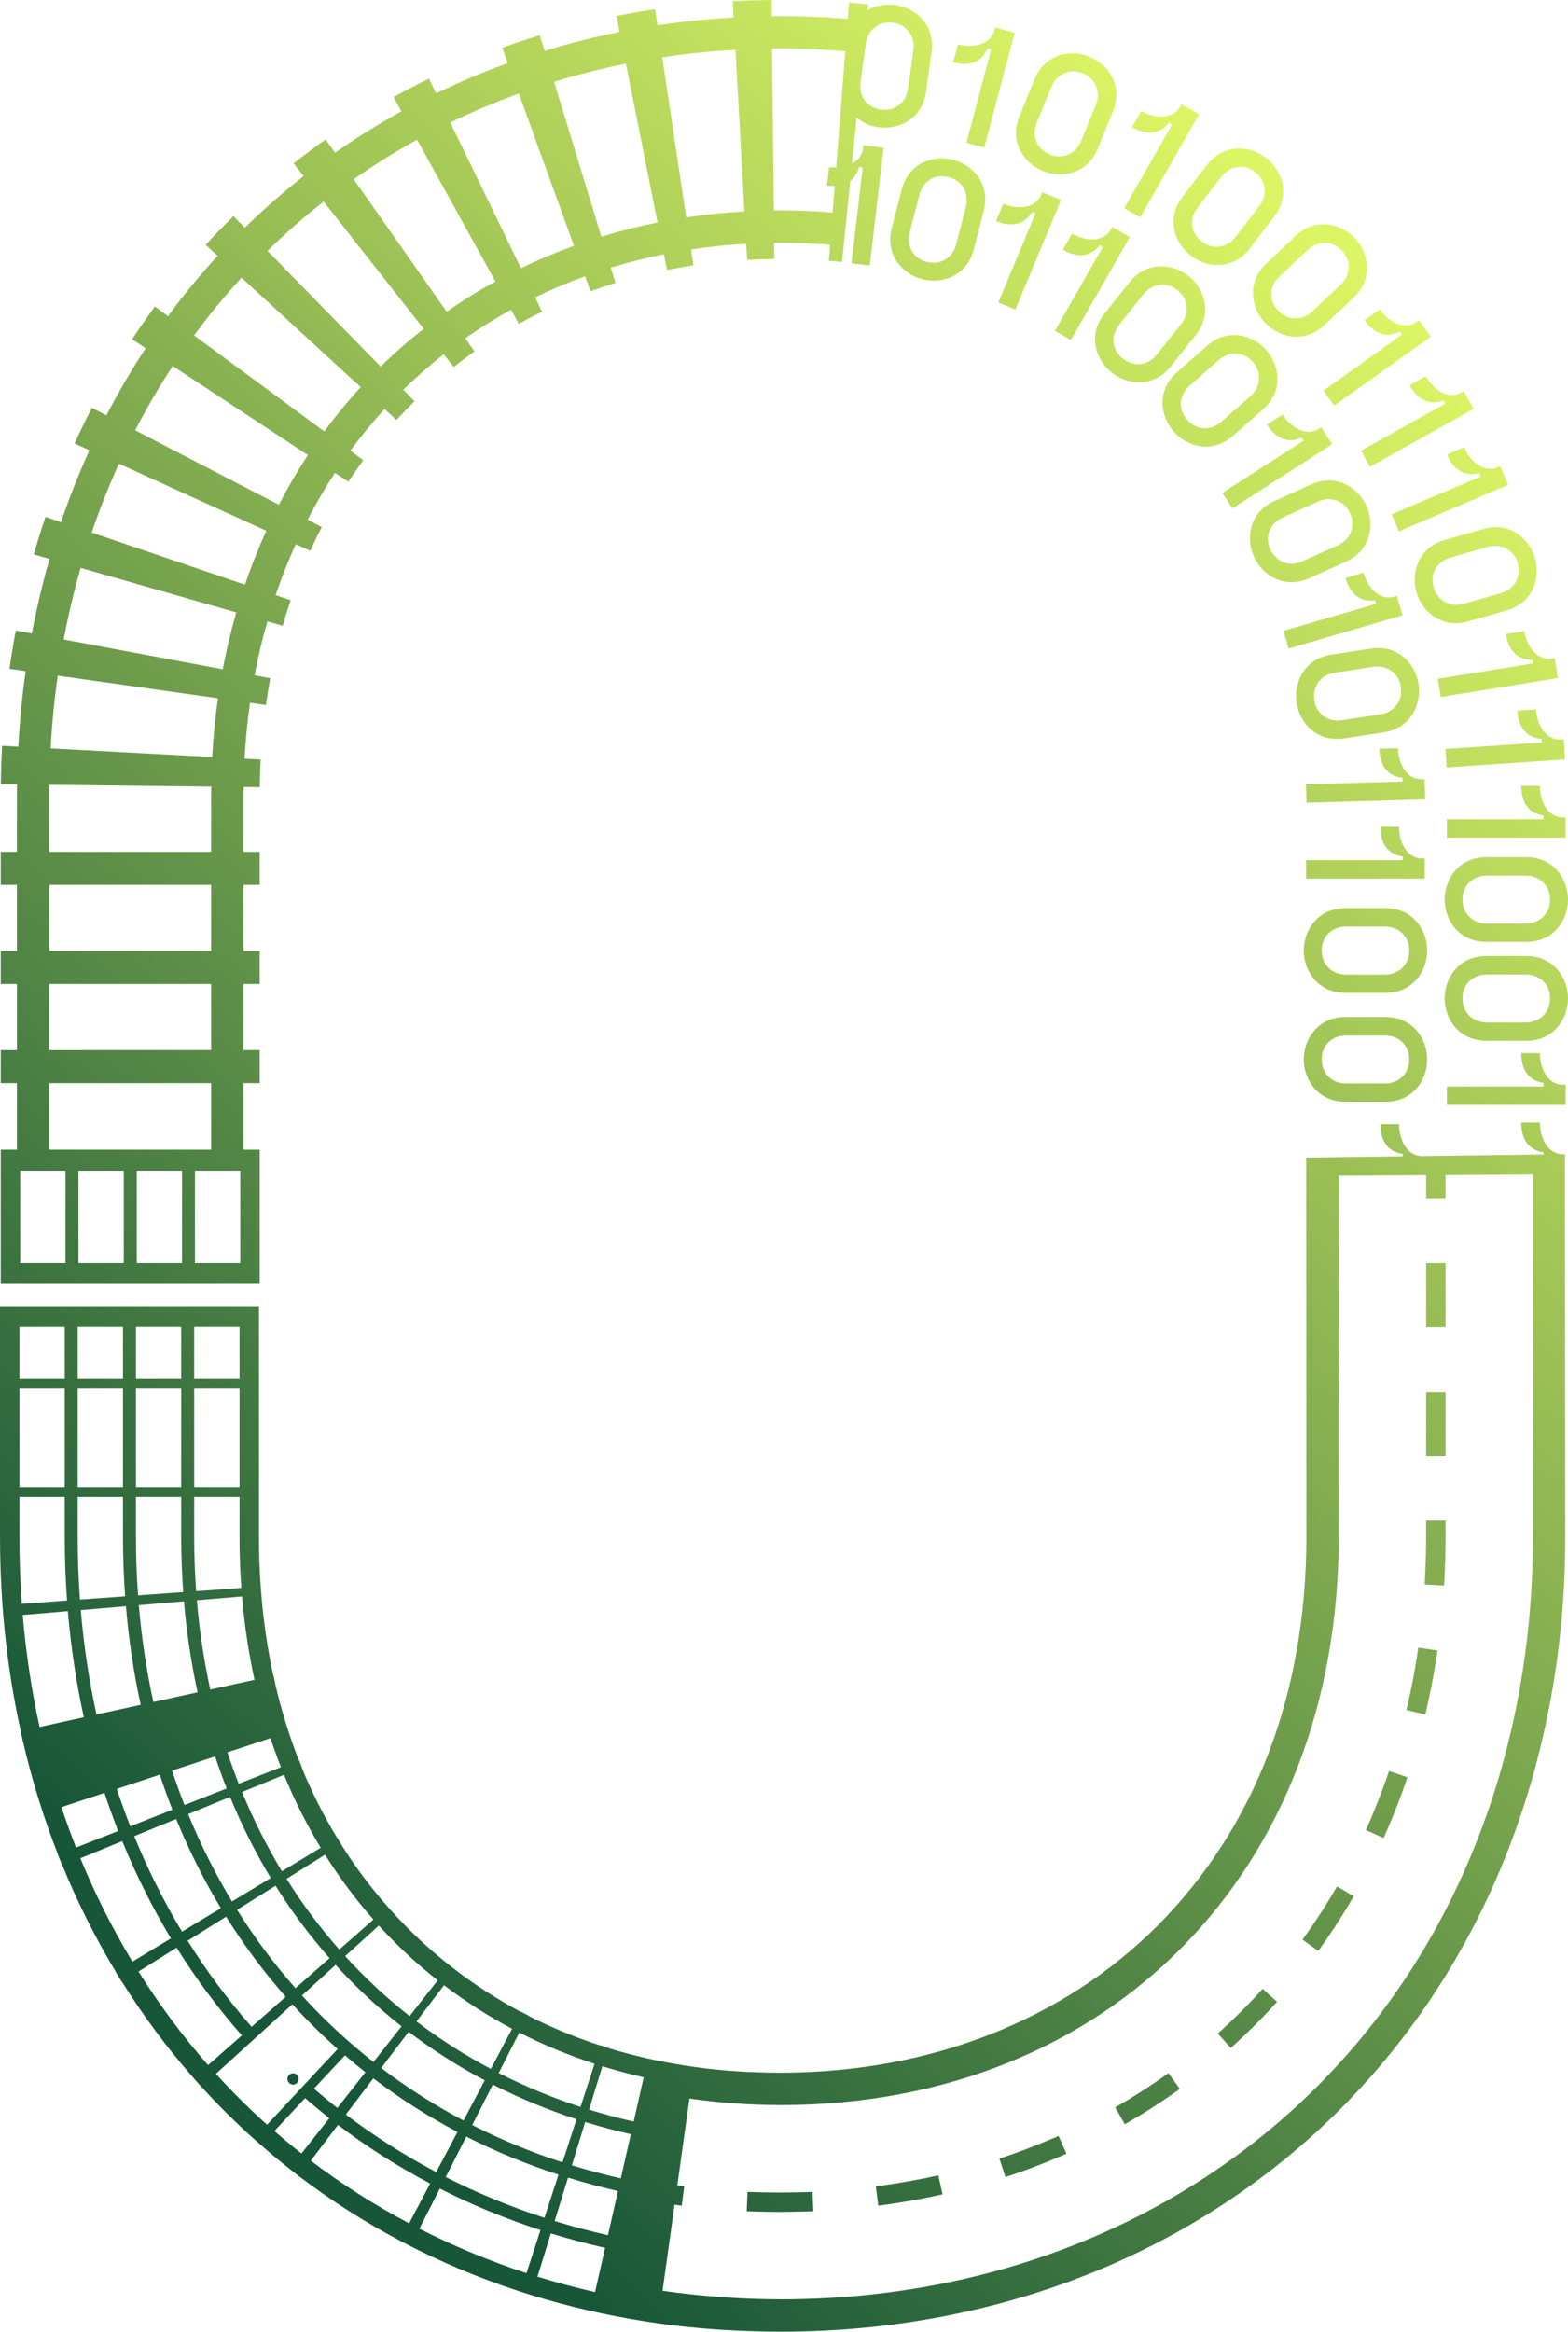
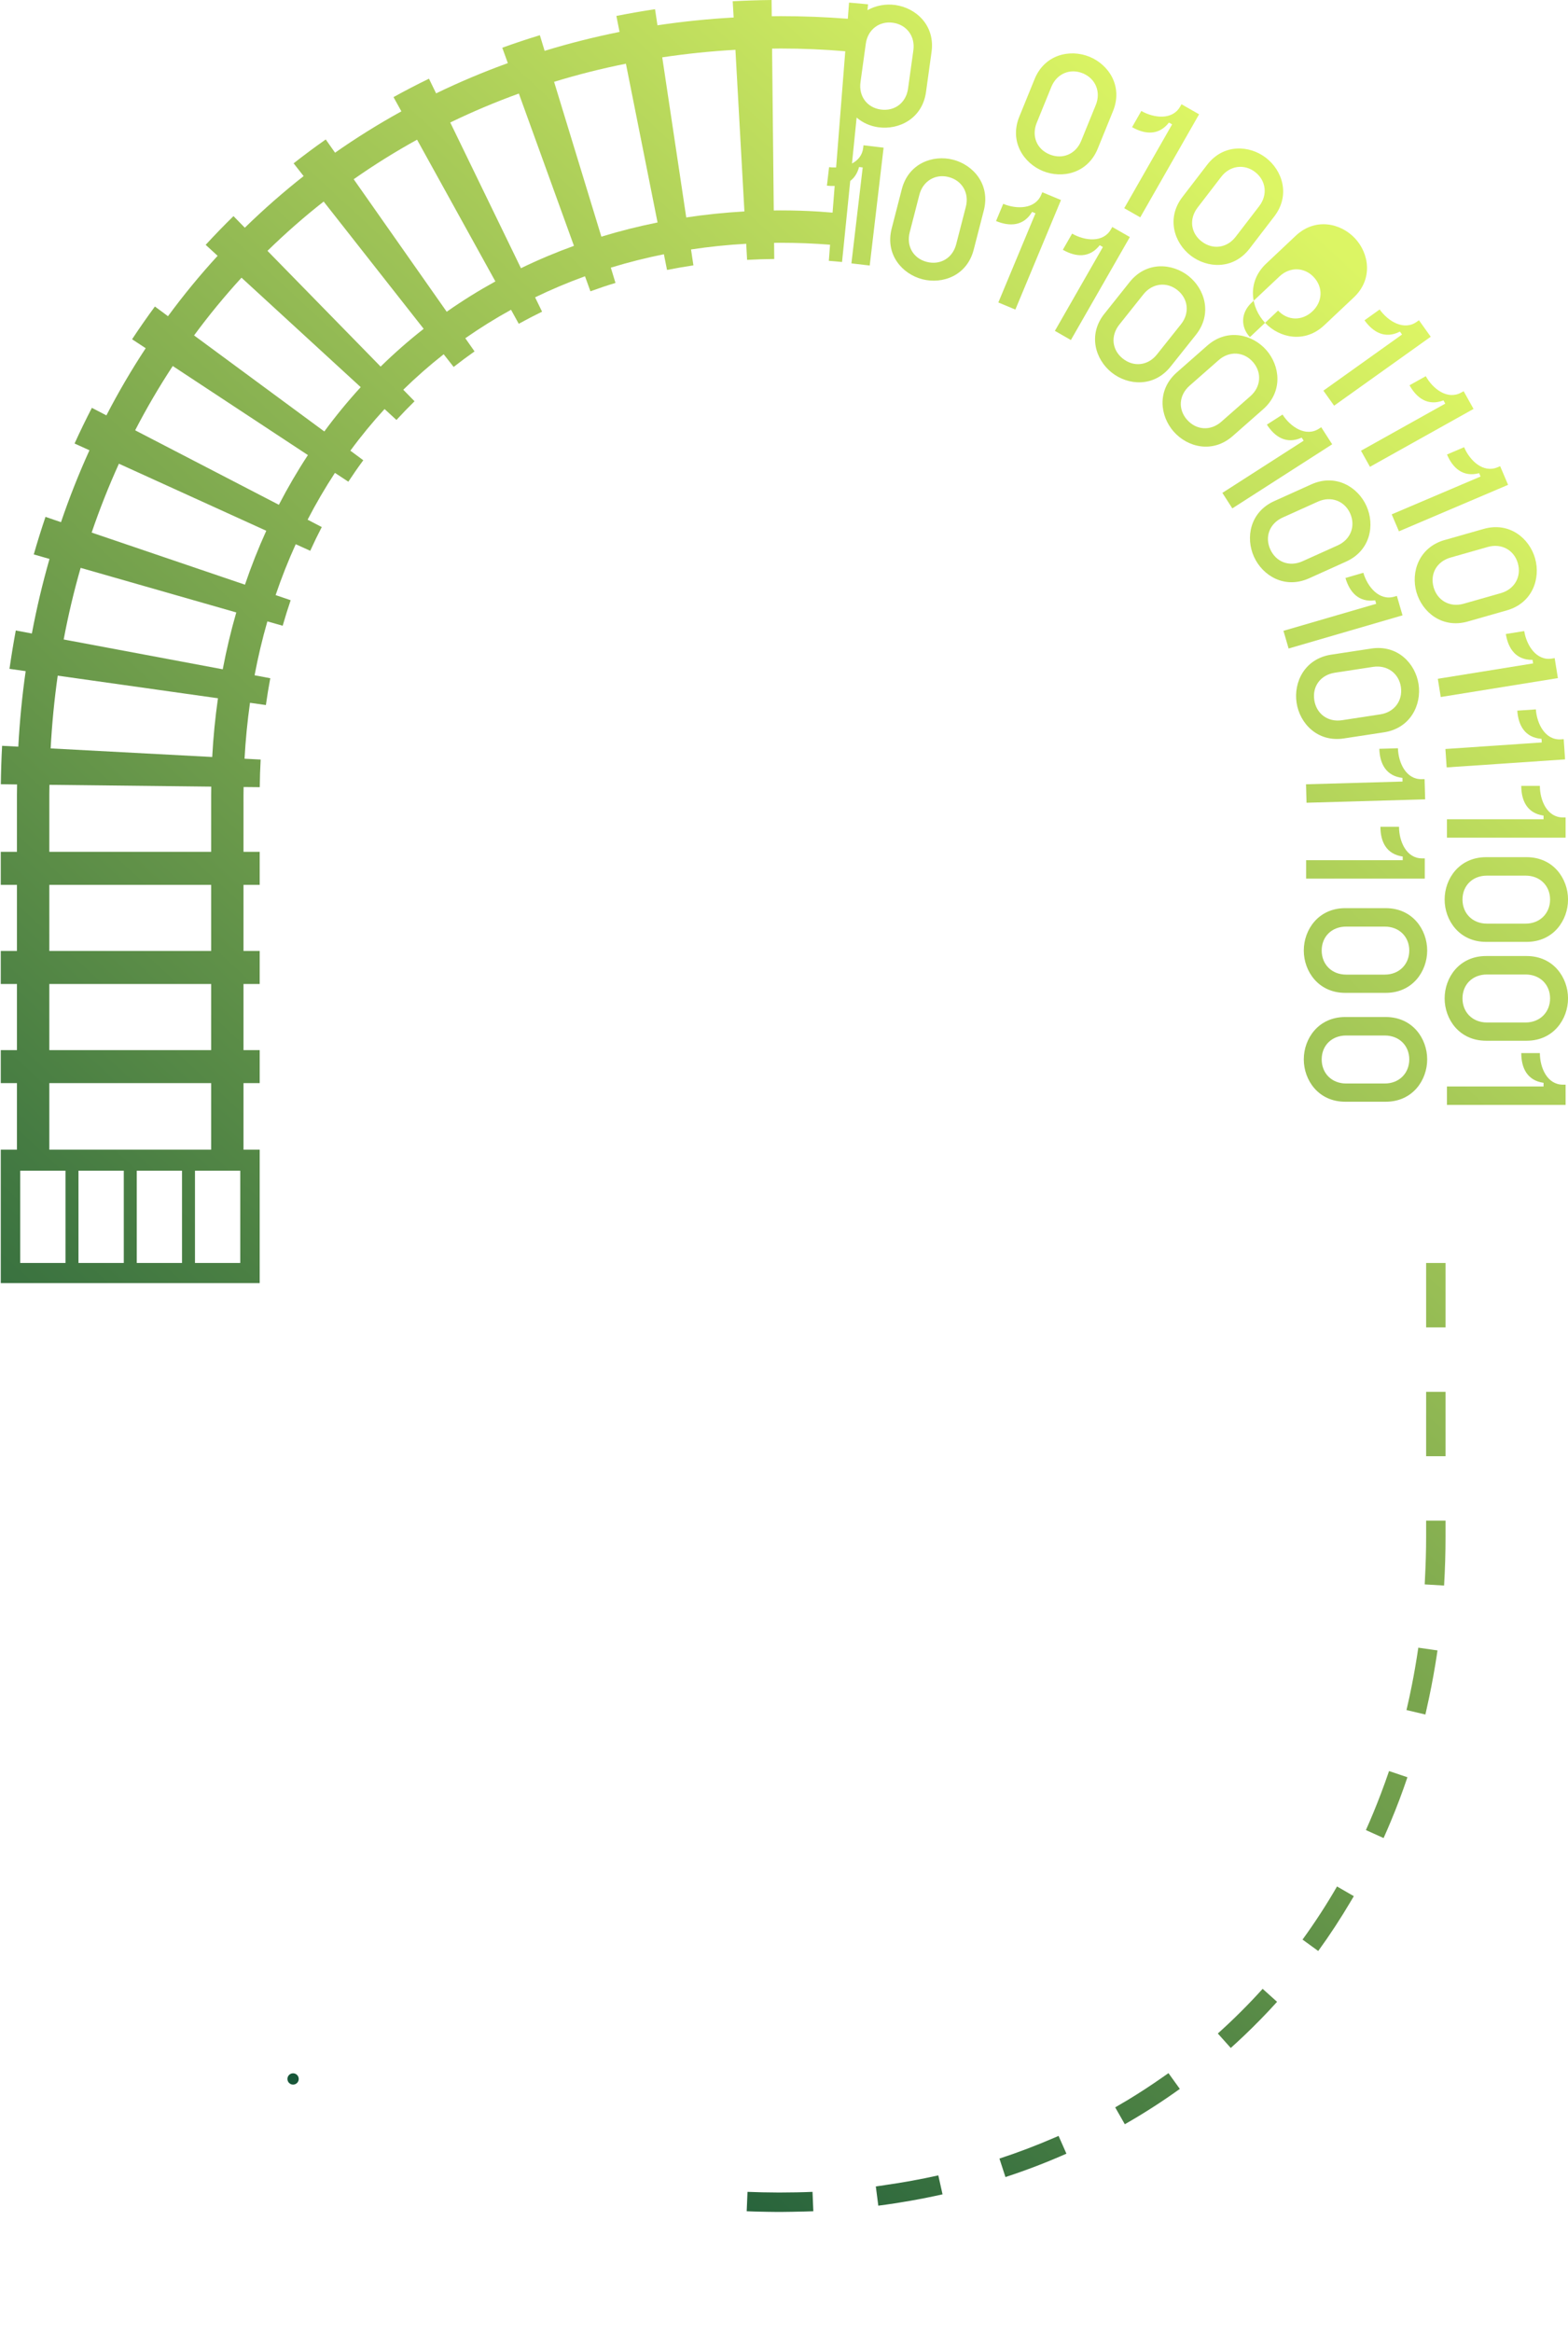
<svg xmlns="http://www.w3.org/2000/svg" xmlns:xlink="http://www.w3.org/1999/xlink" id="Layer_2" viewBox="0 0 485.52 721.78">
  <defs>
    <style>.cls-1{fill:url(#linear-gradient-8);}.cls-2{fill:url(#linear-gradient-7);}.cls-3{fill:url(#linear-gradient-5);}.cls-4{fill:url(#linear-gradient-6);}.cls-5{fill:url(#linear-gradient-9);}.cls-6{fill:url(#linear-gradient-4);}.cls-7{fill:url(#linear-gradient-3);}.cls-8{fill:url(#linear-gradient-2);}.cls-9{fill:url(#linear-gradient);}.cls-10{fill:url(#linear-gradient-40);}.cls-11{fill:url(#linear-gradient-41);}.cls-12{fill:url(#linear-gradient-42);}.cls-13{fill:url(#linear-gradient-10);}.cls-14{fill:url(#linear-gradient-11);}.cls-15{fill:url(#linear-gradient-12);}.cls-16{fill:url(#linear-gradient-13);}.cls-17{fill:url(#linear-gradient-19);}.cls-18{fill:url(#linear-gradient-14);}.cls-19{fill:url(#linear-gradient-21);}.cls-20{fill:url(#linear-gradient-20);}.cls-21{fill:url(#linear-gradient-22);}.cls-22{fill:url(#linear-gradient-23);}.cls-23{fill:url(#linear-gradient-28);}.cls-24{fill:url(#linear-gradient-25);}.cls-25{fill:url(#linear-gradient-32);}.cls-26{fill:url(#linear-gradient-31);}.cls-27{fill:url(#linear-gradient-33);}.cls-28{fill:url(#linear-gradient-30);}.cls-29{fill:url(#linear-gradient-15);}.cls-30{fill:url(#linear-gradient-16);}.cls-31{fill:url(#linear-gradient-17);}.cls-32{fill:url(#linear-gradient-18);}.cls-33{fill:url(#linear-gradient-35);}.cls-34{fill:url(#linear-gradient-34);}.cls-35{fill:url(#linear-gradient-36);}.cls-36{fill:url(#linear-gradient-38);}.cls-37{fill:url(#linear-gradient-27);}.cls-38{fill:url(#linear-gradient-24);}.cls-39{fill:url(#linear-gradient-26);}.cls-40{fill:url(#linear-gradient-29);}.cls-41{fill:url(#linear-gradient-37);}.cls-42{fill:url(#linear-gradient-39);}</style>
    <linearGradient id="linear-gradient" x1="-95.46" y1="457.15" x2="329.46" y2="-1.36" gradientUnits="userSpaceOnUse">
      <stop offset="0" stop-color="#175638" />
      <stop offset="1" stop-color="#dcf564" />
    </linearGradient>
    <linearGradient id="linear-gradient-2" x1="-76.85" y1="474.41" x2="348.07" y2="15.89" xlink:href="#linear-gradient" />
    <linearGradient id="linear-gradient-3" x1="-56.65" y1="493.12" x2="368.27" y2="34.6" xlink:href="#linear-gradient" />
    <linearGradient id="linear-gradient-4" x1="-35.5" y1="512.72" x2="389.42" y2="54.21" xlink:href="#linear-gradient" />
    <linearGradient id="linear-gradient-5" x1="-10.51" y1="535.88" x2="414.41" y2="77.36" xlink:href="#linear-gradient" />
    <linearGradient id="linear-gradient-6" x1="11.49" y1="556.27" x2="436.41" y2="97.76" xlink:href="#linear-gradient" />
    <linearGradient id="linear-gradient-7" x1="29.39" y1="572.85" x2="454.3" y2="114.34" xlink:href="#linear-gradient" />
    <linearGradient id="linear-gradient-8" x1="46.59" y1="588.8" x2="471.51" y2="130.28" xlink:href="#linear-gradient" />
    <linearGradient id="linear-gradient-9" x1="62.58" y1="603.61" x2="487.49" y2="145.1" xlink:href="#linear-gradient" />
    <linearGradient id="linear-gradient-10" x1="82.2" y1="621.8" x2="507.12" y2="163.28" xlink:href="#linear-gradient" />
    <linearGradient id="linear-gradient-11" x1="95.12" y1="633.77" x2="520.03" y2="175.25" xlink:href="#linear-gradient" />
    <linearGradient id="linear-gradient-12" x1="106.76" y1="644.56" x2="531.68" y2="186.04" xlink:href="#linear-gradient" />
    <linearGradient id="linear-gradient-13" x1="117.72" y1="654.72" x2="542.64" y2="196.2" xlink:href="#linear-gradient" />
    <linearGradient id="linear-gradient-14" x1="132.98" y1="668.86" x2="557.9" y2="210.34" xlink:href="#linear-gradient" />
    <linearGradient id="linear-gradient-15" x1="148" y1="682.77" x2="572.91" y2="224.26" xlink:href="#linear-gradient" />
    <linearGradient id="linear-gradient-16" x1="-115.36" y1="438.71" x2="309.56" y2="-19.8" xlink:href="#linear-gradient" />
    <linearGradient id="linear-gradient-17" x1="-81.95" y1="469.68" x2="342.97" y2="11.16" xlink:href="#linear-gradient" />
    <linearGradient id="linear-gradient-18" x1="-64.29" y1="486.05" x2="360.63" y2="27.53" xlink:href="#linear-gradient" />
    <linearGradient id="linear-gradient-19" x1="-49.27" y1="499.96" x2="375.65" y2="41.45" xlink:href="#linear-gradient" />
    <linearGradient id="linear-gradient-20" x1="-30.38" y1="517.47" x2="394.54" y2="58.95" xlink:href="#linear-gradient" />
    <linearGradient id="linear-gradient-21" x1="-8.48" y1="537.76" x2="416.44" y2="79.25" xlink:href="#linear-gradient" />
    <linearGradient id="linear-gradient-22" x1="11.51" y1="556.29" x2="436.42" y2="97.77" xlink:href="#linear-gradient" />
    <linearGradient id="linear-gradient-23" x1="28.23" y1="571.79" x2="453.15" y2="113.27" xlink:href="#linear-gradient" />
    <linearGradient id="linear-gradient-24" x1="47.86" y1="589.98" x2="472.78" y2="131.46" xlink:href="#linear-gradient" />
    <linearGradient id="linear-gradient-25" x1="61.15" y1="602.29" x2="486.06" y2="143.77" xlink:href="#linear-gradient" />
    <linearGradient id="linear-gradient-26" x1="77.66" y1="617.59" x2="502.58" y2="159.07" xlink:href="#linear-gradient" />
    <linearGradient id="linear-gradient-27" x1="89.62" y1="628.67" x2="514.53" y2="170.15" xlink:href="#linear-gradient" />
    <linearGradient id="linear-gradient-28" x1="102.13" y1="640.27" x2="527.05" y2="181.75" xlink:href="#linear-gradient" />
    <linearGradient id="linear-gradient-29" x1="118.93" y1="655.84" x2="543.85" y2="197.33" xlink:href="#linear-gradient" />
    <linearGradient id="linear-gradient-30" x1="224.27" y1="753.45" x2="649.18" y2="294.94" xlink:href="#linear-gradient" />
    <linearGradient id="linear-gradient-31" x1="237.41" y1="765.63" x2="662.32" y2="307.12" xlink:href="#linear-gradient" />
    <linearGradient id="linear-gradient-32" x1="186.92" y1="718.85" x2="611.84" y2="260.33" xlink:href="#linear-gradient" />
    <linearGradient id="linear-gradient-33" x1="103.23" y1="641.29" x2="528.15" y2="182.77" xlink:href="#linear-gradient" />
    <linearGradient id="linear-gradient-34" x1="245.25" y1="772.9" x2="670.17" y2="314.38" xlink:href="#linear-gradient" />
    <linearGradient id="linear-gradient-35" x1="167.04" y1="700.43" x2="591.96" y2="241.91" xlink:href="#linear-gradient" />
    <linearGradient id="linear-gradient-36" x1="206.72" y1="737.2" x2="631.64" y2="278.68" xlink:href="#linear-gradient" />
    <linearGradient id="linear-gradient-37" x1="197.74" y1="728.87" x2="622.66" y2="270.36" xlink:href="#linear-gradient" />
    <linearGradient id="linear-gradient-38" x1="232.8" y1="761.36" x2="657.72" y2="302.85" xlink:href="#linear-gradient" />
    <linearGradient id="linear-gradient-39" x1="242.93" y1="770.75" x2="667.85" y2="312.23" xlink:href="#linear-gradient" />
    <linearGradient id="linear-gradient-40" x1="217.47" y1="747.15" x2="642.39" y2="288.64" xlink:href="#linear-gradient" />
    <linearGradient id="linear-gradient-41" x1="247.16" y1="774.67" x2="672.08" y2="316.16" xlink:href="#linear-gradient" />
    <linearGradient id="linear-gradient-42" x1="99.23" y1="634.39" x2="611.21" y2="81.93" xlink:href="#linear-gradient" />
  </defs>
  <g id="Layer_1-2">
-     <path class="cls-9" d="M306.9,15.28l-1.09-.29c-2.01,4.73-6.25,5.48-10.67,4.31l1.48-5.57c4.37,1.16,10.03.32,11.28-4.38l.22-.82,6.06,1.61-9.41,35.52-5.52-1.46,7.66-28.9Z" />
    <path class="cls-8" d="M315.62,36.12l4.73-11.62c3.13-7.69,11.01-9.37,16.98-6.94,5.97,2.43,10.44,9.13,7.31,16.83l-4.73,11.62c-3.13,7.69-11.01,9.37-16.98,6.94-5.97-2.43-10.44-9.13-7.31-16.83ZM325.01,47.81c3.98,1.62,8.08-.07,9.77-4.2l4.52-11.1c1.66-4.08-.08-8.21-4.05-9.83-3.93-1.6-8.05.14-9.71,4.22l-4.52,11.1c-1.68,4.14.02,8.19,4,9.81Z" />
    <path class="cls-7" d="M362.94,38.5l-.98-.56c-3.16,4.05-7.44,3.69-11.42,1.42l2.86-5.01c3.93,2.24,9.61,2.88,12.02-1.34l.42-.74,5.45,3.11-18.22,31.9-4.96-2.83,14.83-25.96Z" />
    <path class="cls-6" d="M366.13,60.98l7.64-9.95c5.06-6.59,13.1-6.12,18.21-2.19,5.11,3.92,7.65,11.57,2.59,18.16l-7.64,9.95c-5.06,6.59-13.1,6.11-18.21,2.19-5.11-3.92-7.65-11.57-2.59-18.16ZM372.09,74.75c3.41,2.62,7.81,2.08,10.53-1.46l7.3-9.5c2.68-3.5,2.1-7.93-1.3-10.55-3.36-2.58-7.8-2-10.48,1.5l-7.3,9.5c-2.72,3.54-2.15,7.9,1.26,10.52Z" />
-     <path class="cls-3" d="M392.07,81.59l9.13-8.6c6.05-5.7,13.91-3.94,18.33.75,4.42,4.69,5.7,12.65-.35,18.34l-9.13,8.6c-6.05,5.7-13.91,3.94-18.33-.75-4.42-4.69-5.7-12.65.35-18.34ZM395.75,96.14c2.94,3.13,7.38,3.3,10.63.24l8.72-8.21c3.21-3.02,3.34-7.5.4-10.62-2.91-3.09-7.38-3.22-10.59-.2l-8.72,8.21c-3.25,3.06-3.38,7.45-.44,10.58Z" />
+     <path class="cls-3" d="M392.07,81.59l9.13-8.6c6.05-5.7,13.91-3.94,18.33.75,4.42,4.69,5.7,12.65-.35,18.34l-9.13,8.6c-6.05,5.7-13.91,3.94-18.33-.75-4.42-4.69-5.7-12.65.35-18.34ZM395.75,96.14c2.94,3.13,7.38,3.3,10.63.24c3.21-3.02,3.34-7.5.4-10.62-2.91-3.09-7.38-3.22-10.59-.2l-8.72,8.21c-3.25,3.06-3.38,7.45-.44,10.58Z" />
    <path class="cls-4" d="M434.14,103.56l-.66-.92c-4.57,2.36-8.31.23-10.97-3.49l4.69-3.35c2.63,3.68,7.52,6.65,11.48,3.82l.69-.49,3.64,5.11-29.91,21.34-3.32-4.65,24.34-17.37Z" />
    <path class="cls-2" d="M447.51,124.93l-.55-.99c-4.8,1.84-8.28-.68-10.51-4.68l5.03-2.81c2.2,3.95,6.74,7.43,10.99,5.06l.74-.41,3.06,5.48-32.07,17.92-2.78-4.98,26.1-14.58Z" />
    <path class="cls-1" d="M458.44,147.51l-.44-1.04c-4.97,1.32-8.16-1.56-9.95-5.78l5.3-2.26c1.77,4.16,5.91,8.11,10.38,6.21l.78-.33,2.46,5.77-33.8,14.39-2.24-5.25,27.51-11.71Z" />
    <path class="cls-5" d="M447.32,167.17l12.07-3.44c7.99-2.28,14.16,2.9,15.93,9.09,1.77,6.2-.75,13.85-8.74,16.12l-12.06,3.44c-7.99,2.28-14.16-2.9-15.93-9.09s.75-13.85,8.74-16.13ZM443.9,181.78c1.18,4.13,5.03,6.32,9.33,5.1l11.52-3.28c4.24-1.21,6.42-5.12,5.24-9.25-1.16-4.08-5.07-6.25-9.31-5.04l-11.52,3.28c-4.29,1.22-6.43,5.06-5.25,9.2Z" />
    <path class="cls-13" d="M474.72,205.38l-.18-1.12c-5.14.08-7.54-3.48-8.27-8l5.69-.92c.72,4.46,3.79,9.29,8.59,8.52l.84-.14,1,6.19-36.27,5.85-.91-5.64,29.51-4.76Z" />
    <path class="cls-14" d="M477.4,229.84l-.08-1.13c-5.13-.39-7.19-4.16-7.5-8.73l5.75-.39c.31,4.51,2.92,9.6,7.77,9.28l.85-.06.42,6.26-36.66,2.48-.39-5.7,29.83-2.02Z" />
    <path class="cls-15" d="M477.95,253.6v-1.13c-5.09-.73-6.9-4.63-6.9-9.21h5.76c0,4.52,2.26,9.78,7.12,9.78h.85v6.27h-36.74v-5.71h29.9Z" />
    <path class="cls-16" d="M460.15,265.34h12.55c8.31,0,12.83,6.67,12.83,13.11s-4.52,13.11-12.83,13.11h-12.55c-8.31,0-12.83-6.67-12.83-13.11s4.52-13.11,12.83-13.11ZM452.85,278.45c0,4.3,3.11,7.46,7.57,7.46h11.98c4.41,0,7.57-3.17,7.57-7.46s-3.16-7.4-7.57-7.4h-11.98c-4.46,0-7.57,3.11-7.57,7.4Z" />
    <path class="cls-18" d="M460.15,295.94h12.55c8.31,0,12.83,6.67,12.83,13.11s-4.52,13.11-12.83,13.11h-12.55c-8.31,0-12.83-6.67-12.83-13.11s4.52-13.11,12.83-13.11ZM452.85,309.05c0,4.3,3.11,7.46,7.57,7.46h11.98c4.41,0,7.57-3.17,7.57-7.46s-3.16-7.4-7.57-7.4h-11.98c-4.46,0-7.57,3.11-7.57,7.4Z" />
    <path class="cls-29" d="M477.95,336.32v-1.13c-5.09-.73-6.9-4.63-6.9-9.21h5.76c0,4.52,2.26,9.78,7.12,9.78h.85v6.27h-36.74v-5.71h29.9Z" />
    <path class="cls-30" d="M277.23,1.55c-2.92-.4-6.01.12-8.62,1.6l.18-1.81c-1.95-.2-3.91-.38-5.89-.53l-.38,5c-6.88-.54-13.86-.81-20.83-.81-.91,0-1.81.02-2.72.03l-.05-5.03c-4.02.04-8.07.18-12.04.39l.29,5.03c-7.97.44-15.84,1.25-23.59,2.41l-.75-4.98c-3.99.6-8.02,1.3-11.97,2.09l.98,4.94c-7.87,1.58-15.61,3.54-23.2,5.86l-1.47-4.84c-3.89,1.18-7.81,2.49-11.64,3.88l1.72,4.76c-7.59,2.74-15,5.87-22.21,9.36l-2.21-4.54c-3.7,1.8-7.39,3.71-10.98,5.7l2.44,4.41c-7.07,3.9-13.93,8.17-20.54,12.8l-2.88-4.1c-3.37,2.36-6.72,4.85-9.95,7.39l3.1,3.95c-6.33,4.98-12.4,10.31-18.21,15.98l-3.51-3.59c-2.93,2.87-5.83,5.86-8.61,8.89l3.7,3.4c-5.46,5.95-10.59,12.19-15.37,18.69l-4.05-3c-2.43,3.3-4.81,6.71-7.07,10.14l4.22,2.77c-4.41,6.7-8.47,13.63-12.17,20.79l-4.5-2.33c-1.87,3.62-3.67,7.32-5.36,11.04l4.61,2.09c-3.28,7.23-6.23,14.66-8.81,22.26l-4.8-1.64c-1.29,3.82-2.52,7.73-3.63,11.62l4.87,1.4c-2.16,7.55-3.99,15.25-5.46,23.08l-4.98-.93c-.73,3.91-1.38,7.91-1.95,11.87l5.01.71c-1.1,7.69-1.85,15.49-2.28,23.38l-5.02-.26c-.21,3.92-.34,7.93-.39,11.89l5.03.07c0,1.07-.04,2.14-.04,3.22v17.63H.24v10.23h5.01v20.46H.24v10.23h5.01v20.46H.24v10.22h5.01v20.6H.24v41.3h80.17v-41.3h-5.01v-20.6h5.01v-10.22h-5.01v-20.46h5.01v-10.23h-5.01v-20.46h5.01v-10.23h-5.01v-17.63c0-.82.02-1.62.03-2.43l5,.05c.03-2.85.12-5.73.28-8.55l-4.99-.26c.32-5.85.89-11.63,1.69-17.31l4.92.7c.39-2.78.85-5.58,1.36-8.3l-4.86-.92c1.07-5.67,2.39-11.24,3.96-16.68l4.74,1.35c.76-2.65,1.59-5.31,2.47-7.9l-4.66-1.59c1.83-5.38,3.91-10.64,6.23-15.75l4.49,2.04c1.12-2.47,2.33-4.95,3.57-7.35l-4.38-2.28c2.58-4.99,5.41-9.83,8.46-14.49l4.15,2.73c1.48-2.24,3.04-4.49,4.63-6.64l-4-2.96c3.29-4.49,6.83-8.79,10.59-12.89l3.68,3.38c1.81-1.97,3.69-3.92,5.6-5.79l-3.49-3.57c3.98-3.89,8.15-7.55,12.51-10.98l3.09,3.93c2.1-1.65,4.28-3.27,6.47-4.81l-2.86-4.08c4.55-3.18,9.27-6.12,14.16-8.81l2.39,4.34c2.36-1.3,4.78-2.56,7.22-3.75l-2.16-4.44c5.01-2.43,10.16-4.6,15.45-6.52l1.68,4.65c2.56-.93,5.17-1.81,7.76-2.59l-1.44-4.73c5.36-1.64,10.84-3.02,16.43-4.15l.97,4.86c2.69-.53,5.43-1.01,8.17-1.42l-.74-4.92c5.61-.85,11.31-1.44,17.09-1.76l.27,4.98c2.77-.15,5.59-.24,8.41-.27l-.05-5c.67-.01,1.33-.02,2-.02,5.15,0,10.28.2,15.33.6l-.38,4.99c1.37.1,2.73.23,4.09.36l.39-3.82,2.15-21.28c1.25-.93,2.21-2.33,2.73-4.3l1.13.13-3.5,29.7,5.67.66,4.3-36.48-6.23-.74-.1.85c-.27,2.27-1.63,3.83-3.46,4.79l1.44-14.22c1.88,1.63,4.24,2.66,6.73,3,6.38.89,13.61-2.68,14.75-10.9l1.72-12.43c1.14-8.23-4.84-13.62-11.22-14.51ZM24.97,175.78l48.19,13.8c-1.66,5.75-3.05,11.62-4.19,17.6l-49.25-9.23c1.41-7.53,3.17-14.93,5.25-22.17ZM17.87,209.15l49.62,7c-.85,5.97-1.45,12.03-1.78,18.18l-50.03-2.66c.41-7.61,1.14-15.12,2.19-22.52ZM15.27,246.05c0-1.05.03-2.08.04-3.11l50.1.56c0,.85-.03,1.7-.03,2.55v17.63H15.27v-17.63ZM15.27,273.91h50.11v20.46H15.27v-20.46ZM15.27,304.6h50.11v20.46H15.27v-20.46ZM15.27,335.28h50.11v20.6H15.27v-20.6ZM20.28,390.95H6.26v-28.56h14.02v28.56ZM38.33,390.95h-14.03v-28.56h14.03v28.56ZM56.36,390.95h-14.02v-28.56h14.02v28.56ZM74.4,390.95h-14.03v-28.56h14.03v28.56ZM75.85,180.99l-47.47-16.13c2.48-7.28,5.3-14.39,8.44-21.32l45.63,20.76c-2.46,5.42-4.66,10.98-6.6,16.69ZM86.35,156.26l-44.5-23.06c3.54-6.85,7.43-13.49,11.64-19.9l41.85,27.57c-3.25,4.95-6.25,10.09-8.99,15.39ZM100.42,133.56l-40.33-29.73c4.57-6.21,9.47-12.17,14.69-17.87l36.91,33.88c-4,4.37-7.76,8.95-11.27,13.72ZM117.86,113.48l-35.04-35.83c5.54-5.41,11.34-10.51,17.4-15.26l30.97,39.4c-4.65,3.64-9.09,7.54-13.33,11.69ZM138.32,96.5l-28.8-41.02c6.31-4.43,12.86-8.51,19.62-12.24l24.25,43.87c-5.2,2.87-10.23,5.99-15.07,9.39ZM161.31,83.02l-21.89-45.1c6.89-3.34,13.98-6.33,21.24-8.96l17.06,47.14c-5.61,2.03-11.09,4.34-16.41,6.92ZM186.21,73.26l-14.64-47.93c7.27-2.23,14.69-4.1,22.24-5.61l9.8,49.15c-5.91,1.19-11.72,2.65-17.4,4.39ZM212.49,67.31l-7.43-49.56c7.45-1.12,15.01-1.9,22.66-2.33l2.78,50.03c-6.09.35-12.1.97-18.01,1.86ZM258.9,51.83c-.74.03-1.47,0-2.18-.08l-.67,5.72c.82.1,1.63.13,2.4.09l-.65,8.26c-1.41-.11-2.8-.23-4.18-.32-3.88-.25-7.72-.37-11.93-.37-.7,0-1.4,0-2.1.02l-.52-50.1c.88-.01,1.75-.03,2.62-.03,7.01,0,13.36.28,20.02.85.01,0,.01.01.02.01l-2.83,35.95ZM282.82,15.56l-1.65,11.87c-.61,4.42-4.17,7.07-8.43,6.48-4.25-.59-6.91-4.1-6.29-8.52l1.64-11.87c.61-4.37,4.18-7.07,8.38-6.48,4.25.59,6.95,4.16,6.35,8.52Z" />
    <path class="cls-31" d="M276.1,70.74l3.13-12.15c2.07-8.05,9.66-10.76,15.9-9.15,6.24,1.61,11.57,7.65,9.5,15.7l-3.13,12.15c-2.07,8.05-9.66,10.76-15.9,9.15-6.24-1.61-11.57-7.65-9.5-15.7ZM286.97,81.07c4.16,1.07,8-1.15,9.11-5.47l2.99-11.6c1.1-4.27-1.17-8.12-5.33-9.2-4.1-1.06-7.96,1.22-9.06,5.49l-2.99,11.6c-1.11,4.32,1.12,8.11,5.28,9.18Z" />
    <path class="cls-32" d="M320.62,66.03l-1.04-.43c-2.64,4.41-6.93,4.58-11.16,2.82l2.22-5.32c4.17,1.74,9.9,1.67,11.77-2.81l.33-.78,5.79,2.41-14.13,33.91-5.27-2.2,11.5-27.6Z" />
    <path class="cls-17" d="M341.5,76.47l-.98-.56c-3.17,4.05-7.45,3.68-11.42,1.41l2.87-5c3.92,2.25,9.61,2.9,12.02-1.32l.42-.74,5.44,3.12-18.26,31.88-4.95-2.84,14.86-25.95Z" />
    <path class="cls-20" d="M341.96,97.14l7.82-9.82c5.18-6.5,13.21-5.88,18.25-1.87s7.44,11.7,2.27,18.2l-7.82,9.81c-5.17,6.5-13.21,5.88-18.25,1.87-5.04-4.01-7.44-11.7-2.27-18.2ZM347.68,111.01c3.36,2.67,7.77,2.21,10.55-1.28l7.46-9.37c2.75-3.45,2.24-7.9-1.12-10.57-3.32-2.64-7.76-2.14-10.51,1.31l-7.46,9.37c-2.78,3.49-2.29,7.86,1.07,10.54Z" />
    <path class="cls-19" d="M364.39,115.28l9.42-8.29c6.24-5.49,14.04-3.47,18.29,1.37s5.26,12.83-.97,18.32l-9.42,8.29c-6.24,5.49-14.04,3.47-18.29-1.37-4.26-4.84-5.26-12.83.97-18.32ZM367.57,129.94c2.84,3.22,7.26,3.55,10.61.6l9-7.91c3.31-2.91,3.6-7.38.76-10.6-2.8-3.18-7.27-3.47-10.58-.56l-9,7.91c-3.35,2.95-3.63,7.34-.8,10.56Z" />
    <path class="cls-21" d="M403.67,136.42l-.61-.95c-4.68,2.13-8.31-.18-10.78-4.03l4.85-3.11c2.44,3.81,7.18,7.01,11.27,4.38l.71-.46,3.39,5.28-30.92,19.84-3.08-4.8,25.16-16.15Z" />
    <path class="cls-22" d="M394.59,155.1l11.44-5.16c7.57-3.41,14.44.81,17.08,6.68,2.65,5.87,1.27,13.81-6.31,17.23l-11.44,5.16c-7.57,3.41-14.44-.81-17.08-6.68-2.65-5.87-1.27-13.81,6.31-17.23ZM393.33,170.05c1.77,3.92,5.9,5.52,9.97,3.69l10.92-4.92c4.02-1.81,5.6-6,3.84-9.91-1.74-3.86-5.93-5.45-9.95-3.64l-10.92,4.92c-4.07,1.84-5.63,5.95-3.86,9.86Z" />
    <path class="cls-38" d="M426.13,186.92l-.32-1.09c-5.09.72-7.92-2.52-9.2-6.92l5.54-1.61c1.26,4.34,4.9,8.76,9.57,7.4l.81-.24,1.75,6.02-35.27,10.27-1.6-5.48,28.71-8.36Z" />
    <path class="cls-24" d="M412.19,202.65l12.4-1.89c8.21-1.25,13.69,4.66,14.66,11.03s-2.49,13.64-10.71,14.9l-12.4,1.89c-8.21,1.25-13.69-4.66-14.66-11.03s2.49-13.64,10.71-14.9ZM406.96,216.71c.65,4.25,4.2,6.91,8.61,6.23l11.84-1.81c4.36-.66,7.01-4.27,6.36-8.52-.64-4.19-4.24-6.84-8.6-6.18l-11.84,1.81c-4.41.67-7.02,4.21-6.37,8.46Z" />
    <path class="cls-39" d="M434.29,241.93l-.03-1.13c-5.11-.59-7.03-4.44-7.16-9.01l5.76-.17c.13,4.52,2.54,9.71,7.4,9.57l.85-.02.18,6.27-36.73,1.05-.16-5.71,29.89-.85Z" />
    <path class="cls-37" d="M434.34,266.27v-1.13c-5.09-.73-6.9-4.63-6.9-9.21h5.76c0,4.52,2.26,9.78,7.12,9.78h.85v6.27h-36.74v-5.71h29.9Z" />
    <path class="cls-23" d="M416.54,281.12h12.55c8.31,0,12.83,6.67,12.83,13.11s-4.52,13.11-12.83,13.11h-12.55c-8.31,0-12.83-6.67-12.83-13.11s4.52-13.11,12.83-13.11ZM409.25,294.23c0,4.3,3.11,7.46,7.57,7.46h11.98c4.41,0,7.57-3.17,7.57-7.46s-3.16-7.4-7.57-7.4h-11.98c-4.46,0-7.57,3.11-7.57,7.4Z" />
    <path class="cls-40" d="M416.54,314.82h12.55c8.31,0,12.83,6.67,12.83,13.11s-4.52,13.11-12.83,13.11h-12.55c-8.31,0-12.83-6.67-12.83-13.11s4.52-13.11,12.83-13.11ZM409.25,327.94c0,4.3,3.11,7.46,7.57,7.46h11.98c4.41,0,7.57-3.17,7.57-7.46s-3.16-7.4-7.57-7.4h-11.98c-4.46,0-7.57,3.11-7.57,7.4Z" />
    <path class="cls-28" d="M445.12,510.89l-1.14-.16-4.81-.69c-.31,2.16-.67,4.32-1.04,6.47-.29,1.68-.6,3.34-.93,5-.52,2.64-1.08,5.26-1.69,7.84l5.85,1.38c.14-.58.26-1.17.39-1.75,1.03-4.54,1.94-9.16,2.7-13.82.23-1.42.46-2.84.66-4.27Z" />
    <path class="cls-26" d="M430.11,548.23c-.8,2.36-1.65,4.69-2.53,7.02-1.45,3.81-2.99,7.58-4.64,11.25l5.48,2.47c.75-1.66,1.47-3.34,2.18-5.04,1.89-4.51,3.63-9.13,5.2-13.78l-5.69-1.92Z" />
    <rect class="cls-25" x="441.59" y="430.84" width="6.01" height="19.93" />
-     <path class="cls-27" d="M484.58,357.27h-.64c-4.86,0-7.12-5.26-7.12-9.78h-5.77c0,4.58,1.81,8.48,6.9,9.21v.66l-37.62.49c-4.86,0-7.12-5.35-7.12-9.87h-5.76c0,4.58,1.81,8.48,6.89,9.21v.74l-29.88.39v5.71l.05,111.69c0,48.43-15.9,90.01-45.98,120.26-29.16,29.3-70.43,45.49-116.27,45.63h-.57c-9.13-.03-18.12-.53-26.83-1.81-.82-.12-1.65-.23-2.46-.36-8.32-1.27-16.37-3.1-24.12-5.48l.02-.07c-.79-.25-1.56-.5-2.34-.75l-.02.07c-7.81-2.54-15.31-5.63-22.46-9.28l.03-.06c-.73-.37-1.45-.75-2.17-1.13l-.03.06c-7.11-3.78-13.87-8.11-20.24-12.98v-.02c-.62-.47-1.25-.96-1.87-1.44h-.01c-4.78-3.77-9.33-7.85-13.66-12.24-1.65-1.67-3.24-3.39-4.8-5.13-.22-.24-.44-.48-.65-.72-5.33-6.03-10.13-12.46-14.42-19.27l.04-.03c-.43-.68-.85-1.37-1.28-2.07l-.03.02c-4.19-6.89-7.85-14.16-10.96-21.76l.07-.03c-.32-.76-.62-1.52-.92-2.29l-.06.03c-2.98-7.58-5.42-15.49-7.33-23.71h.05c-.19-.82-.38-1.64-.56-2.46h-.05c-1.75-8.06-3-16.41-3.71-25.02h0c-.06-.75-.12-1.48-.17-2.22-.38-5.17-.57-10.41-.57-15.74v-71.31H0v71.31c0,7.16.27,14.21.77,21.17h-.01c.08,1.18.18,2.36.28,3.54h.01c1.04,12.16,2.84,23.99,5.36,35.44h-.04c.26,1.19.53,2.36.8,3.53h.02c2.81,12.01,6.42,23.59,10.78,34.7h-.03c.44,1.15.9,2.28,1.36,3.41l.05-.02c4.71,11.5,10.22,22.47,16.5,32.86l-.04.02c.64,1.06,1.28,2.1,1.93,3.14l.05-.02c6.61,10.57,14,20.5,22.14,29.74l-.02.02c.82.93,1.65,1.86,2.48,2.77l.02-.02c5.13,5.64,10.54,11,16.2,16.08.75.67,1.5,1.33,2.26,1.98,2.86,2.5,5.77,4.94,8.76,7.29h-.01c.5.41,1.01.79,1.51,1.18.48.38.97.75,1.45,1.12h0c20.28,15.42,43.32,27.52,68.58,35.73.02,0,.04.02.06.02,1.08.35,2.16.69,3.24,1.03.06.02.13.04.2.06,5.7,1.76,11.51,3.32,17.43,4.68,5.92,1.37,11.93,2.52,18.05,3.47.4.07.8.12,1.19.18.8.12,1.61.24,2.41.36,12.31,1.76,25.14,2.57,37.95,2.6h.57c33.67-.07,65.87-6.25,95.19-17.98,29.32-11.73,55.76-29.01,77.92-51.28,44.69-44.94,69.31-107.72,69.31-176.8l-.1-118.45ZM184.1,638.85l-4.34,13.35c-8.83-2.88-17.29-6.39-25.34-10.49l6.38-12.53c7.4,3.78,15.18,7.02,23.3,9.67ZM57.13,558.74c-1.37-3.49-2.66-7.03-3.85-10.65l13.33-4.39c1.11,3.36,2.31,6.67,3.58,9.92l-13.06,5.12ZM71.24,556.24c3.61,8.81,7.82,17.18,12.61,25.1l-12.02,7.26c-5.15-8.52-9.69-17.55-13.57-27.04l12.98-5.32ZM53.39,560.21l-13.06,5.12c-1.48-3.8-2.88-7.66-4.18-11.58l12.87-4.25.46-.15c1.21,3.68,2.52,7.3,3.91,10.86ZM54.55,563.08c3.96,9.68,8.59,18.9,13.84,27.6l-12.03,7.27c-5.61-9.32-10.57-19.19-14.8-29.56l12.99-5.31ZM70.01,593.31c5.52,8.83,11.68,17.11,18.46,24.8l-10.56,9.29c-7.27-8.26-13.89-17.15-19.81-26.63l11.91-7.46ZM73.41,591.18l11.92-7.45c4.99,7.98,10.58,15.47,16.71,22.42l-10.55,9.3c-6.64-7.52-12.68-15.63-18.08-24.27ZM103.91,608.24c6.29,6.89,13.11,13.24,20.43,19l-8.7,11.06c-2.06-1.62-4.09-3.29-6.08-5-.76-.65-1.51-1.31-2.26-1.98-4.83-4.28-9.44-8.82-13.8-13.61l10.41-9.47ZM126.54,628.94c7.38,5.62,15.25,10.65,23.56,15.04l-6.58,12.43c-8.99-4.76-17.51-10.19-25.49-16.26l8.51-11.21ZM113.15,641.46l-8.7,11.06c-2.46-1.94-4.87-3.94-7.24-5.98l9.61-10.3c2.07,1.79,4.18,3.53,6.33,5.22ZM115.6,643.35c8.16,6.2,16.86,11.75,26.05,16.61l-6.58,12.42c-9.87-5.21-19.22-11.17-27.98-17.82l8.51-11.21ZM144.39,661.38c9.07,4.62,18.6,8.56,28.55,11.79l-4.35,13.35c-10.65-3.46-20.86-7.68-30.58-12.61l6.38-12.53ZM146.22,657.8l6.38-12.51c8.24,4.19,16.88,7.78,25.92,10.72l-4.35,13.35c-9.74-3.17-19.07-7.04-27.95-11.56ZM158.56,628l-6.58,12.44c-8.12-4.3-15.8-9.22-23.01-14.7l8.52-11.22c6.6,5.03,13.64,9.54,21.07,13.48ZM135.53,613.02l-8.7,11.06c-7.15-5.62-13.81-11.82-19.95-18.55l10.42-9.47c5.61,6.15,11.7,11.82,18.23,16.96ZM115.63,594.19l-10.57,9.3c-5.98-6.79-11.45-14.1-16.33-21.9l11.92-7.46c4.49,7.14,9.49,13.84,14.98,20.06ZM99.31,571.98l-12.02,7.28c-4.68-7.74-8.81-15.93-12.34-24.54l13-5.32c3.25,7.93,7.05,15.46,11.36,22.58ZM83.74,538.05c1,3.04,2.1,6.04,3.26,8.98l-13.08,5.13c-1.24-3.19-2.42-6.42-3.51-9.72l13.33-4.39ZM78.81,519.99l-13.7,3c-1.96-8.94-3.35-18.18-4.15-27.63l13.98-1.18c.75,8.84,2.04,17.47,3.87,25.81ZM60.13,410.82h14.04v15.85h-14.04v-15.85ZM60.13,429.73h14.04v30.62h-14.04v-30.62ZM60.13,463.41h14.04v12.31c0,5.33.18,10.61.57,15.82l-14,1.02c-.4-5.56-.61-11.17-.61-16.84v-12.31ZM61.19,523.85l-13.7,3.01c-2.13-9.72-3.64-19.74-4.51-29.98l13.98-1.18c.82,9.63,2.24,19.03,4.23,28.15ZM42.09,410.82h14.03v15.85h-14.03v-15.85ZM42.09,429.73h14.03v30.62h-14.03v-30.62ZM42.09,463.41h14.03v12.31c0,5.77.21,11.48.62,17.12l-13.99,1.01c-.43-5.98-.66-12.03-.66-18.13v-12.31ZM43.57,527.72l-13.7,3.01c-2.3-10.49-3.92-21.3-4.86-32.33l13.98-1.18c.88,10.42,2.41,20.61,4.58,30.5ZM24.06,410.82h14.02v15.85h-14.02v-15.85ZM24.06,429.73h14.02v30.62h-14.02v-30.62ZM24.06,463.41h14.02v12.31c0,6.2.23,12.34.67,18.42l-13.99,1.01c-.47-6.41-.7-12.89-.7-19.43v-12.31ZM6.01,410.82h14.04v15.85H6.01v-15.85ZM6.01,429.73h14.04v30.62H6.01v-30.62ZM6.01,475.72v-12.31h14.04v12.31c0,6.63.23,13.21.71,19.73l-14,1c-.49-6.84-.75-13.76-.75-20.73ZM12.25,534.59c-2.47-11.26-4.21-22.85-5.22-34.67l13.98-1.18c.96,11.2,2.61,22.18,4.95,32.84l-13.71,3.01ZM19.02,559.4l13.32-4.4c1.33,4,2.75,7.93,4.26,11.79l-13.05,5.12c-1.62-4.12-3.13-8.29-4.53-12.51ZM24.88,575.23l12.97-5.31c4.32,10.56,9.36,20.61,15.08,30.11l-11.93,7.21c-6.14-10.17-11.54-20.87-16.12-32.01ZM42.89,610.29l11.8-7.39c6.04,9.67,12.79,18.74,20.2,27.16l-10.45,9.2c-7.92-9.01-15.12-18.7-21.55-28.97ZM81.49,656.62c-5.1-4.64-9.98-9.54-14.64-14.66l23.68-21.54c4.43,4.87,9.11,9.48,14.03,13.85l-9.61,10.29-2.74,2.94-9.5,10.19c-.4-.36-.82-.71-1.22-1.07ZM84.97,659.66l9.5-10.18c2.45,2.12,4.95,4.19,7.5,6.2l-8.62,10.94c-2.86-2.24-5.64-4.58-8.38-6.96ZM96.23,668.85l8.42-11.09c8.94,6.79,18.48,12.86,28.55,18.17l-6.52,12.31c-10.7-5.66-20.89-12.15-30.45-19.39ZM163.02,703.65c-11.46-3.75-22.55-8.36-33.16-13.76l6.33-12.41c9.9,5.03,20.31,9.33,31.17,12.85l-4.34,13.32ZM184.26,709.51c-6.02-1.37-11.97-2.96-17.83-4.78l4.13-13.38c5.49,1.69,11.1,3.18,16.8,4.47l-3.1,13.69ZM188.25,691.92c-5.61-1.28-11.11-2.75-16.5-4.41l4.14-13.41c5.05,1.56,10.21,2.94,15.46,4.13l-3.1,13.69ZM192.23,674.32c-5.15-1.16-10.21-2.52-15.16-4.05l4.13-13.4c4.62,1.42,9.33,2.68,14.13,3.77l-3.1,13.68ZM196.21,656.73c-4.69-1.07-9.3-2.3-13.82-3.7l4.14-13.42c4.18,1.29,8.44,2.45,12.79,3.43l-3.11,13.69ZM474.66,475.72c0,66.41-23.58,126.69-66.4,169.73-42.47,42.69-101.52,66.24-166.29,66.31-12.51-.02-24.81-.92-36.82-2.65l3.73-26.65c.74.1,1.47.21,2.21.31l.77-5.96c-.71-.09-1.42-.2-2.14-.31l3.76-26.89c9.11,1.31,18.52,1.99,28.21,2.02h.57c50.73-.14,93.8-18.27,124.18-49.29,30.39-31.02,48.09-74.93,48.09-126.62v-111.76l27.06-.17v7.12h6.01v-7.16l27.06-.17v112.14Z" />
    <path class="cls-34" d="M414,583.96c-3.27,5.66-6.87,11.19-10.68,16.44l4.86,3.53c3.55-4.88,6.9-10.01,10-15.25.34-.57.69-1.14,1.02-1.72l-4.73-2.73-.48-.28Z" />
    <rect class="cls-33" x="441.59" y="390.96" width="6.01" height="19.94" />
    <path class="cls-35" d="M447.6,470.71h-6.01v5.01c0,4.28-.13,8.56-.35,12.78-.03.65-.05,1.31-.09,1.95l.29.02,5.71.34c.3-4.96.45-10.04.45-15.09v-5.01Z" />
    <path class="cls-41" d="M251.84,684.49l-.25-6c-1.64.07-3.29.12-4.95.15-1.63.03-3.25.05-4.88.05-.31,0-.63,0-.95,0-3.03-.01-6.47-.08-9.35-.2l-.25,6c.65.03,1.33.05,2.03.07.54.02,1.09.03,1.64.05,1.84.05,3.73.07,5.51.09.44,0,.88,0,1.3,0h.36c1.03,0,2.07-.02,3.1-.04,1.24-.02,2.47-.04,3.7-.08,1-.03,1.99-.05,2.98-.09Z" />
    <path class="cls-36" d="M327.79,661.17c-.41.18-.83.35-1.24.53-5.55,2.4-11.28,4.59-17.08,6.49l1.08,3.32.78,2.4c6.43-2.1,12.77-4.54,18.88-7.24l-2.43-5.5Z" />
    <path class="cls-42" d="M362.76,643.06l-.95-1.32c-.63.45-1.28.89-1.92,1.34-1.76,1.23-3.54,2.44-5.34,3.61-1.71,1.11-3.43,2.2-5.18,3.26-1.34.81-2.7,1.61-4.06,2.39l1.58,2.76,1.4,2.46c5.86-3.34,11.59-7.02,17.03-10.94l-2.56-3.56Z" />
    <path class="cls-10" d="M274.01,676.41c-.94.13-1.88.28-2.82.4l.77,5.96c6.7-.87,13.39-2.05,19.89-3.51l-1.31-5.87c-5.41,1.21-10.96,2.22-16.53,3.01Z" />
    <path class="cls-11" d="M395.43,619.66l-.32-.29-4.14-3.73c-4.36,4.83-9.03,9.48-13.88,13.83l4.01,4.48c1.4-1.26,2.79-2.55,4.16-3.85,3.52-3.35,6.93-6.84,10.17-10.43Z" />
    <circle class="cls-12" cx="90.75" cy="643.54" r="1.75" />
  </g>
</svg>